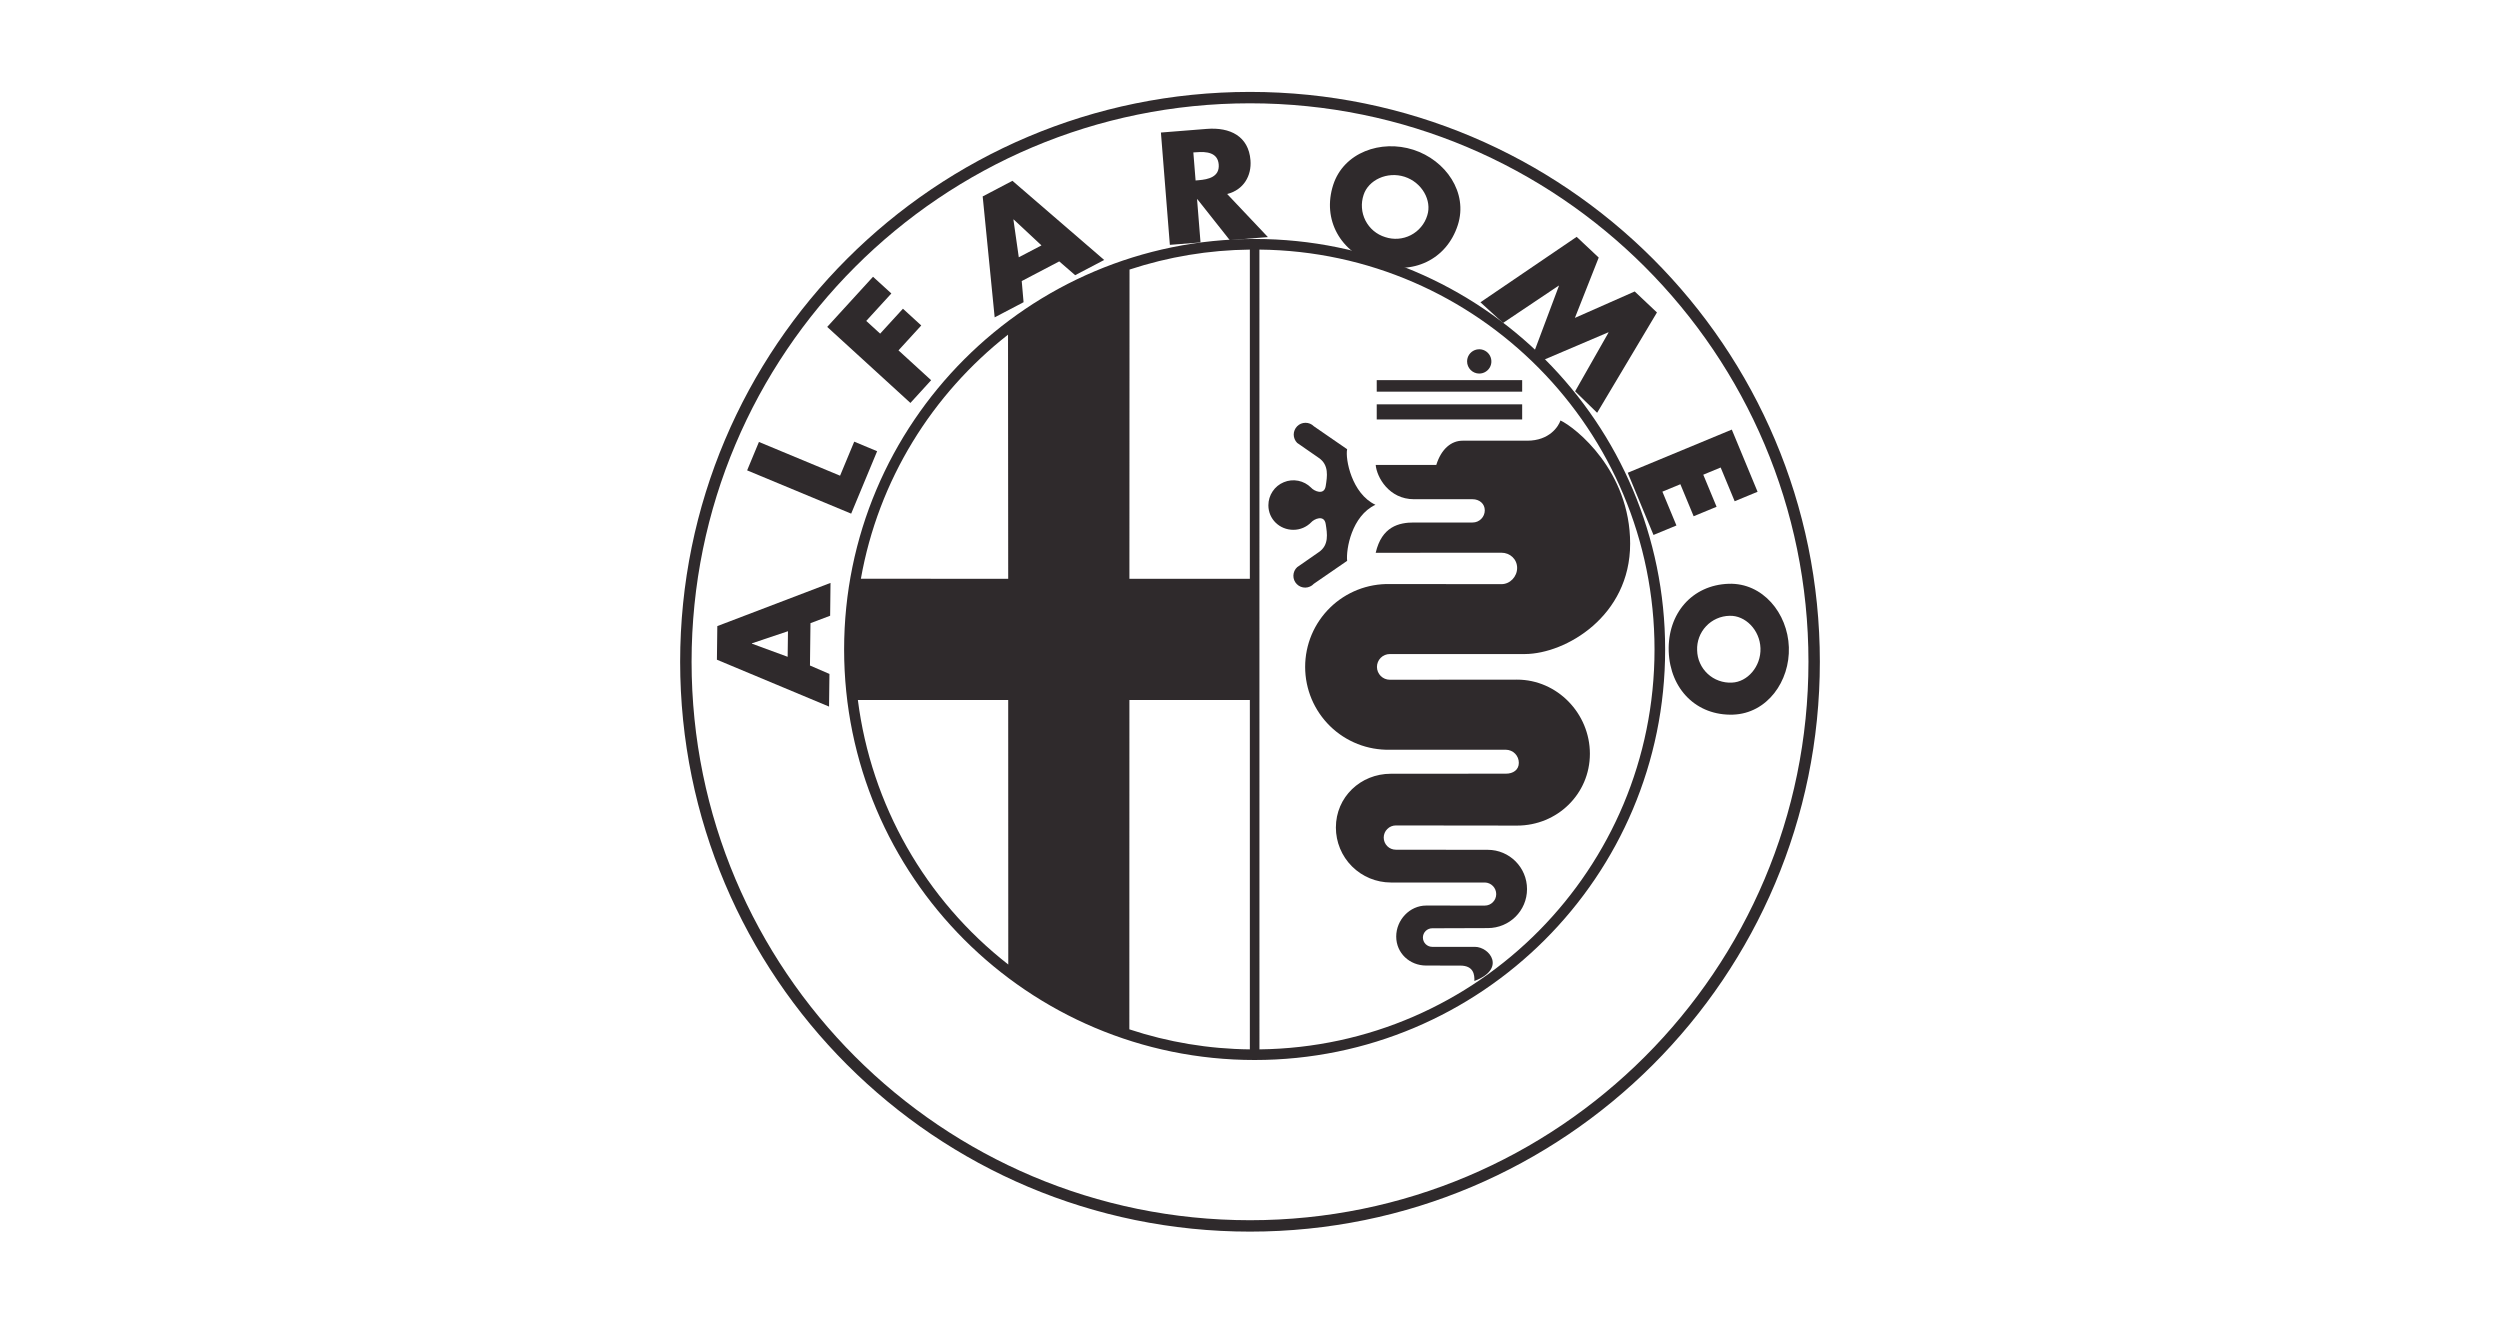
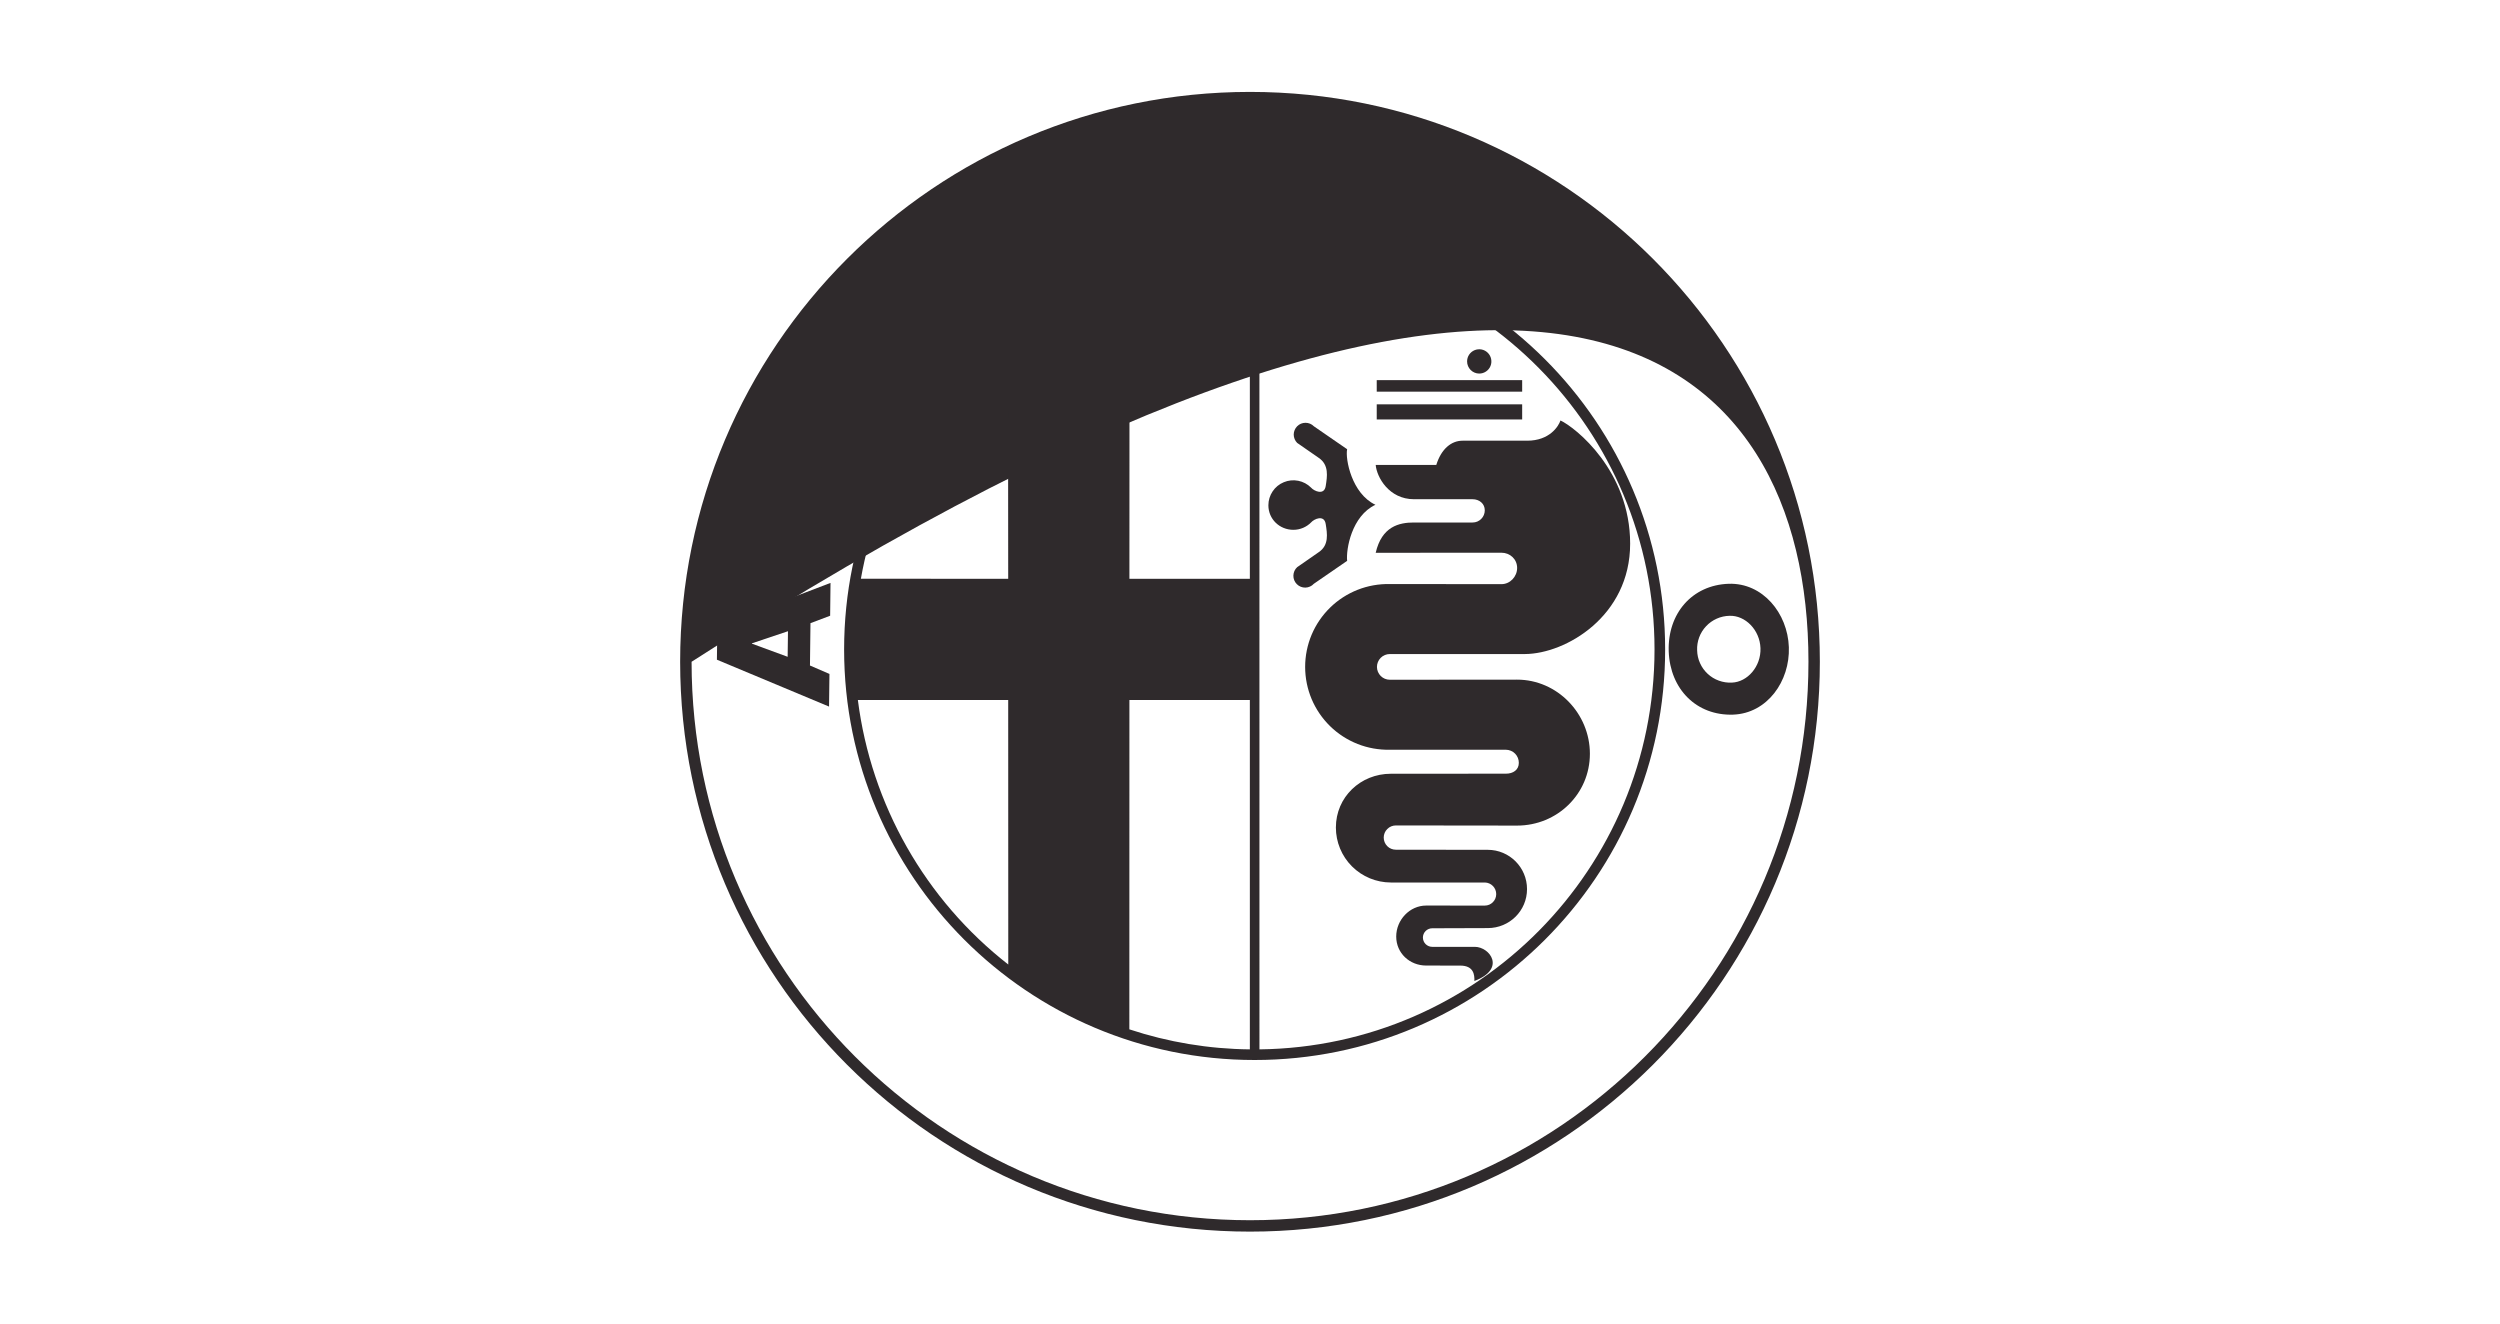
<svg xmlns="http://www.w3.org/2000/svg" fill="none" height="36" viewBox="0 0 68 36" width="68">
  <g clip-path="url(#clip0_1197_26540)">
-     <path clip-rule="evenodd" d="M49.5 18C49.5 26.561 42.561 33.5 34 33.5C25.44 33.5 18.5 26.561 18.5 18C18.5 9.44 25.44 2.5 34 2.5C42.561 2.5 49.5 9.44 49.5 18ZM49.19 18C49.19 26.389 42.389 33.19 34 33.19C25.611 33.19 18.811 26.388 18.811 18C18.811 9.611 25.611 2.81 34 2.81C42.39 2.81 49.19 9.611 49.19 18Z" fill="#2F2A2C" fill-rule="evenodd" />
+     <path clip-rule="evenodd" d="M49.5 18C49.5 26.561 42.561 33.5 34 33.5C25.44 33.5 18.5 26.561 18.5 18C18.5 9.44 25.44 2.5 34 2.5C42.561 2.5 49.5 9.44 49.5 18ZM49.19 18C49.19 26.389 42.389 33.19 34 33.19C25.611 33.19 18.811 26.388 18.811 18C42.39 2.81 49.19 9.611 49.19 18Z" fill="#2F2A2C" fill-rule="evenodd" />
    <path clip-rule="evenodd" d="M45.292 17.666C45.292 23.833 40.292 28.832 34.126 28.832C27.959 28.832 22.96 23.833 22.96 17.666C22.96 11.5 27.959 6.5 34.126 6.5C40.292 6.5 45.292 11.5 45.292 17.666ZM34.236 28.543H34.257C34.25 28.543 34.243 28.543 34.236 28.543ZM34.257 28.543C40.206 28.473 45.003 23.63 45.003 17.666C45.003 11.696 40.193 6.848 34.256 6.789L34.257 28.543ZM23.334 19.04C23.695 21.884 25.165 24.47 27.425 26.235L27.423 19.04H23.334ZM27.423 15.743L27.418 9.103C25.356 10.721 23.892 13.054 23.416 15.742L27.423 15.743ZM30.72 15.743H33.996V6.789C32.883 6.801 31.779 6.984 30.723 7.332L30.72 15.743ZM30.718 27.998C31.776 28.348 32.882 28.532 33.996 28.543V19.04H30.72L30.718 27.998Z" fill="#2F2A2C" fill-rule="evenodd" />
    <path clip-rule="evenodd" d="M22.561 18.331L22.031 18.102L22.045 16.95L22.58 16.748L22.59 15.855L19.511 17.03L19.5 17.944L22.55 19.219L22.561 18.331ZM20.453 17.508V17.498L21.433 17.169L21.424 17.865L20.453 17.508Z" fill="#2F2A2C" fill-rule="evenodd" />
    <path d="M23.235 12.013L22.85 12.939L20.643 12.021L20.322 12.794L23.152 13.971L23.858 12.273L23.235 12.013Z" fill="#2F2A2C" />
-     <path d="M23.94 9.075L23.562 8.729L24.245 7.982L23.746 7.528L22.5 8.892L24.763 10.96L25.327 10.342L24.439 9.53L25.058 8.853L24.56 8.397L23.94 9.075Z" fill="#2F2A2C" />
    <path clip-rule="evenodd" d="M27.841 8.22L27.791 7.645L28.811 7.11L29.244 7.485L30.034 7.071L27.538 4.918L26.729 5.343L27.055 8.632L27.841 8.22ZM27.565 5.973L27.573 5.97L28.328 6.675L27.711 6.998L27.565 5.973Z" fill="#2F2A2C" fill-rule="evenodd" />
    <path clip-rule="evenodd" d="M33.449 6.531L34.487 6.449L33.379 5.277C33.828 5.164 34.047 4.78 34.013 4.358C33.962 3.705 33.458 3.456 32.824 3.506L31.577 3.605L31.82 6.66L32.654 6.594L32.56 5.419L32.569 5.419L33.449 6.531ZM32.6 4.902L32.52 4.909L32.459 4.146L32.54 4.141C32.812 4.119 33.123 4.143 33.149 4.475C33.175 4.808 32.873 4.881 32.6 4.902Z" fill="#2F2A2C" fill-rule="evenodd" />
    <path clip-rule="evenodd" d="M37.439 7.185C38.423 7.501 39.349 7.065 39.653 6.12C39.936 5.238 39.324 4.357 38.442 4.073C37.56 3.79 36.548 4.147 36.263 5.029C35.959 5.974 36.456 6.868 37.439 7.185ZM37.045 5.654C37.036 5.534 37.052 5.414 37.09 5.3C37.22 4.898 37.729 4.655 38.205 4.808C38.68 4.962 38.952 5.455 38.822 5.858C38.788 5.973 38.73 6.08 38.653 6.172C38.576 6.265 38.481 6.341 38.374 6.396C38.267 6.451 38.15 6.484 38.03 6.493C37.91 6.502 37.79 6.487 37.676 6.449C37.561 6.414 37.454 6.355 37.362 6.278C37.27 6.201 37.195 6.105 37.14 5.998C37.086 5.891 37.053 5.774 37.045 5.654Z" fill="#2F2A2C" fill-rule="evenodd" />
-     <path d="M43.485 7.006L42.885 6.442L40.268 8.222L40.882 8.785L42.397 7.769L42.403 7.775L41.731 9.566L41.974 9.794L43.746 9.039L43.752 9.045L42.843 10.644L43.442 11.228L45.069 8.499L44.464 7.928L42.837 8.647L43.485 7.006Z" fill="#2F2A2C" />
-     <path d="M46.329 12.912L46.802 12.716L47.183 13.634L47.806 13.376L47.105 11.685L44.274 12.859L44.975 14.551L45.599 14.293L45.217 13.373L45.706 13.171L46.067 14.042L46.691 13.784L46.329 12.912Z" fill="#2F2A2C" />
    <path clip-rule="evenodd" d="M45.389 17.717C45.426 18.75 46.15 19.472 47.141 19.438C48.068 19.405 48.689 18.529 48.657 17.604C48.625 16.678 47.945 15.848 47.019 15.879C46.028 15.913 45.355 16.684 45.389 17.717ZM46.696 16.827C46.806 16.778 46.925 16.752 47.045 16.75C47.468 16.735 47.868 17.131 47.885 17.631C47.902 18.13 47.53 18.552 47.107 18.567C46.987 18.573 46.867 18.555 46.754 18.514C46.641 18.474 46.537 18.41 46.449 18.328C46.361 18.247 46.29 18.148 46.241 18.038C46.191 17.929 46.165 17.81 46.162 17.69C46.157 17.57 46.175 17.45 46.217 17.337C46.259 17.224 46.323 17.121 46.405 17.034C46.487 16.946 46.586 16.876 46.696 16.827Z" fill="#2F2A2C" fill-rule="evenodd" />
    <path d="M37.447 11.41H41.403V10.998H37.447V11.41ZM37.447 10.654H41.403V10.339H37.447V10.654ZM40.235 10.161C40.301 10.161 40.364 10.142 40.419 10.105C40.473 10.069 40.516 10.018 40.541 9.957C40.566 9.897 40.572 9.83 40.559 9.766C40.547 9.702 40.515 9.643 40.469 9.597C40.423 9.551 40.364 9.519 40.3 9.506C40.236 9.494 40.169 9.5 40.109 9.525C40.048 9.55 39.997 9.593 39.96 9.647C39.924 9.701 39.905 9.765 39.905 9.831C39.905 9.918 39.94 10.002 40.002 10.064C40.064 10.126 40.148 10.161 40.235 10.161ZM38.793 26.263C38.342 26.263 37.977 25.925 37.977 25.474C37.977 25.024 38.342 24.631 38.793 24.631L40.386 24.632C40.558 24.632 40.697 24.492 40.697 24.32C40.697 24.237 40.665 24.157 40.606 24.098C40.548 24.039 40.469 24.005 40.386 24.004H37.831C37.434 24.003 37.054 23.846 36.773 23.565C36.493 23.285 36.336 22.904 36.336 22.508C36.336 21.682 37.005 21.046 37.831 21.046L40.962 21.044C41.156 21.044 41.312 20.942 41.312 20.75C41.313 20.656 41.276 20.566 41.211 20.499C41.145 20.433 41.056 20.394 40.962 20.393H37.804C37.504 20.399 37.205 20.346 36.926 20.236C36.647 20.125 36.392 19.961 36.178 19.751C35.963 19.541 35.793 19.29 35.676 19.014C35.56 18.737 35.5 18.44 35.5 18.14C35.5 17.839 35.56 17.542 35.676 17.265C35.793 16.989 35.963 16.738 36.178 16.528C36.392 16.318 36.647 16.154 36.926 16.043C37.205 15.933 37.504 15.88 37.804 15.886L40.839 15.889C41.075 15.889 41.266 15.684 41.266 15.448C41.266 15.211 41.075 15.034 40.839 15.034L37.419 15.036C37.584 14.322 38.051 14.211 38.462 14.212H40.055C40.099 14.212 40.142 14.204 40.182 14.187C40.222 14.17 40.258 14.146 40.289 14.115C40.32 14.085 40.344 14.048 40.361 14.008C40.377 13.968 40.386 13.925 40.386 13.881C40.386 13.7 40.238 13.579 40.055 13.579H38.462C37.776 13.579 37.447 12.975 37.419 12.646H39.067C39.204 12.206 39.479 11.987 39.781 11.987H41.539C42.143 11.987 42.39 11.602 42.445 11.437C42.857 11.629 44.34 12.811 44.34 14.788C44.34 16.766 42.583 17.782 41.483 17.79H37.803C37.71 17.79 37.621 17.827 37.556 17.892C37.49 17.958 37.453 18.047 37.453 18.14C37.453 18.232 37.49 18.321 37.556 18.387C37.621 18.452 37.71 18.489 37.803 18.489L41.264 18.486C42.358 18.486 43.245 19.408 43.245 20.502C43.245 21.596 42.358 22.456 41.264 22.456L37.967 22.452C37.88 22.452 37.795 22.487 37.734 22.549C37.672 22.61 37.637 22.695 37.637 22.782C37.637 22.87 37.672 22.954 37.734 23.016C37.795 23.078 37.88 23.112 37.967 23.112L40.467 23.115C41.057 23.115 41.535 23.593 41.535 24.183C41.535 24.774 41.057 25.244 40.467 25.244L38.956 25.249C38.889 25.249 38.825 25.276 38.777 25.323C38.73 25.37 38.703 25.434 38.703 25.502C38.703 25.568 38.73 25.633 38.777 25.68C38.825 25.727 38.889 25.754 38.956 25.754H40.117C40.522 25.756 40.975 26.353 40.103 26.683C40.11 26.511 40.083 26.264 39.718 26.264C39.356 26.264 38.793 26.263 38.793 26.263Z" fill="#2F2A2C" />
    <path d="M37.412 13.73C36.766 14.033 36.609 14.938 36.642 15.255L35.736 15.879C35.707 15.911 35.672 15.937 35.632 15.954C35.593 15.972 35.55 15.982 35.507 15.983C35.464 15.984 35.421 15.976 35.381 15.96C35.341 15.944 35.305 15.92 35.274 15.889C35.243 15.858 35.219 15.822 35.203 15.782C35.187 15.742 35.179 15.699 35.18 15.656C35.181 15.613 35.191 15.57 35.208 15.531C35.226 15.491 35.251 15.456 35.283 15.427L35.867 15.021C36.155 14.829 36.1 14.513 36.059 14.252C36.018 13.991 35.744 14.114 35.66 14.211C35.538 14.334 35.368 14.411 35.18 14.411C34.804 14.411 34.5 14.12 34.5 13.744C34.5 13.609 34.54 13.478 34.615 13.366C34.689 13.254 34.795 13.167 34.92 13.116C35.044 13.064 35.181 13.051 35.312 13.077C35.444 13.103 35.565 13.168 35.66 13.263C35.743 13.359 36.018 13.483 36.059 13.222C36.1 12.961 36.155 12.645 35.867 12.452L35.283 12.047C35.253 12.017 35.23 11.982 35.214 11.943C35.198 11.904 35.189 11.863 35.189 11.82C35.189 11.778 35.198 11.737 35.214 11.698C35.23 11.659 35.253 11.624 35.283 11.594C35.313 11.564 35.348 11.54 35.387 11.524C35.426 11.508 35.468 11.5 35.51 11.5C35.552 11.5 35.593 11.508 35.632 11.524C35.671 11.54 35.707 11.564 35.736 11.594L36.642 12.219C36.587 12.481 36.766 13.428 37.412 13.73Z" fill="#2F2A2C" />
  </g>
  <defs>
    <clipPath id="clip0_1197_26540">
      <rect fill="white" height="31" transform="translate(18.5 2.5)" width="31" />
    </clipPath>
  </defs>
</svg>